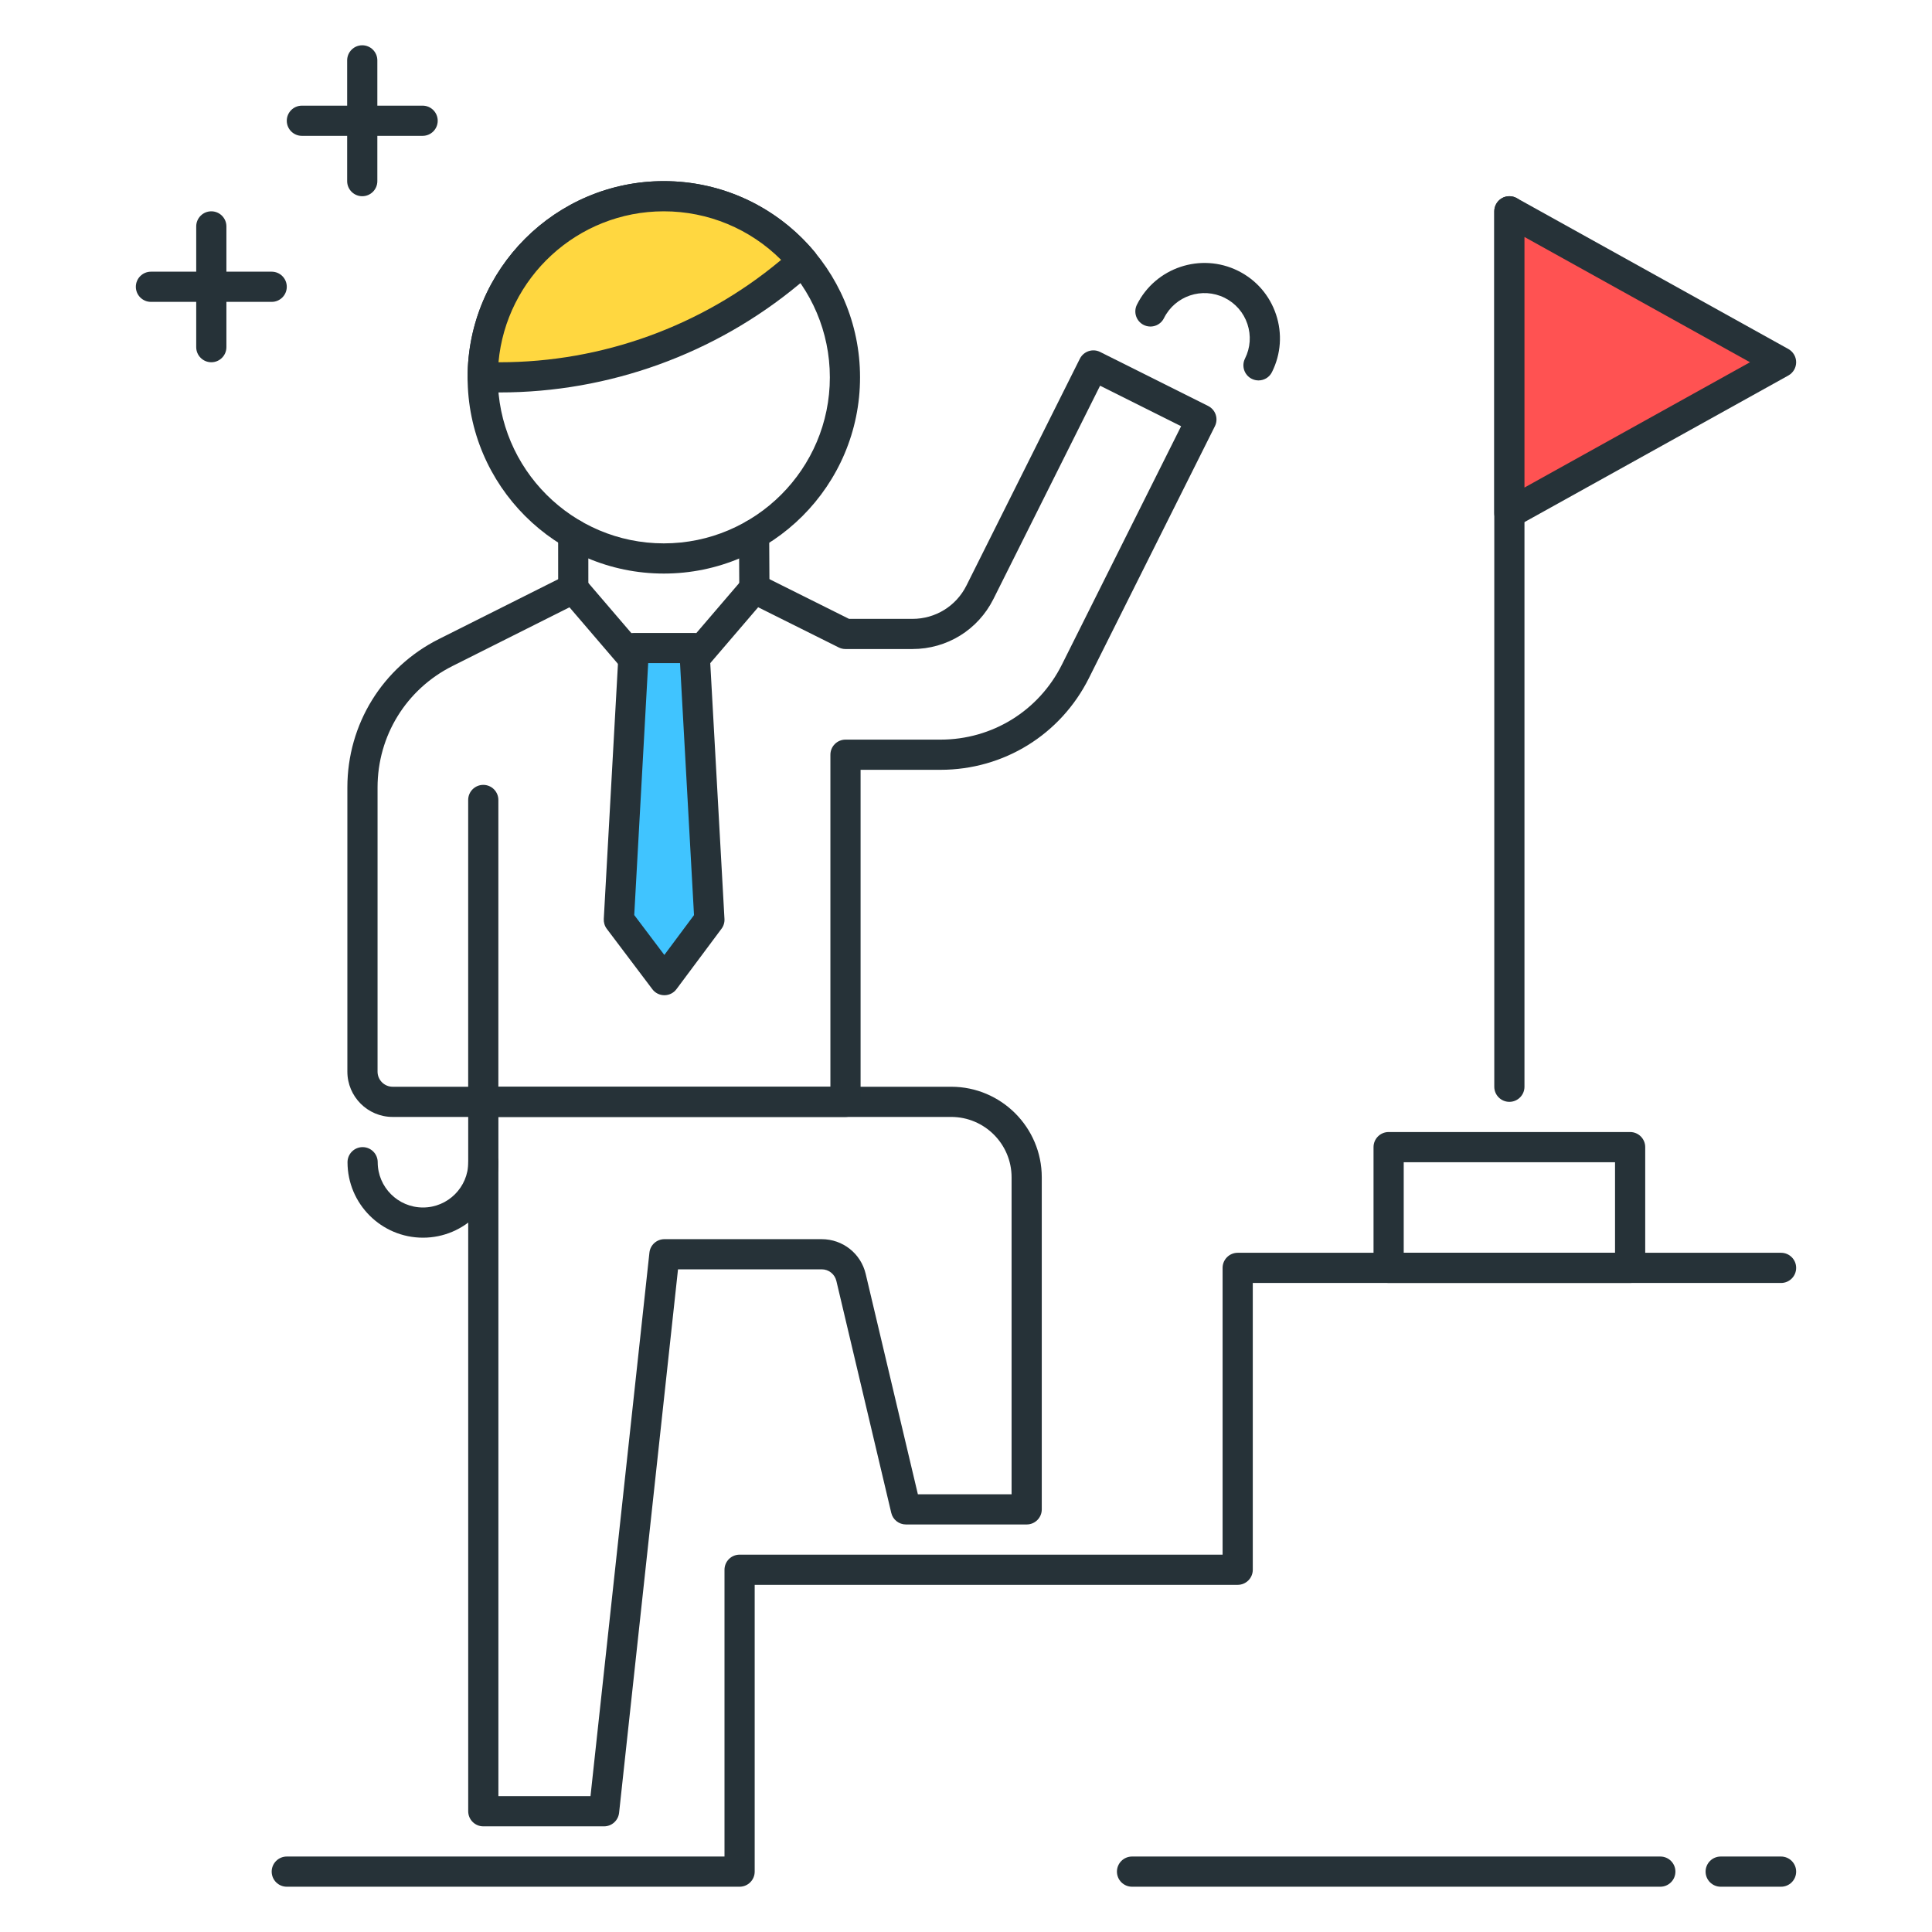
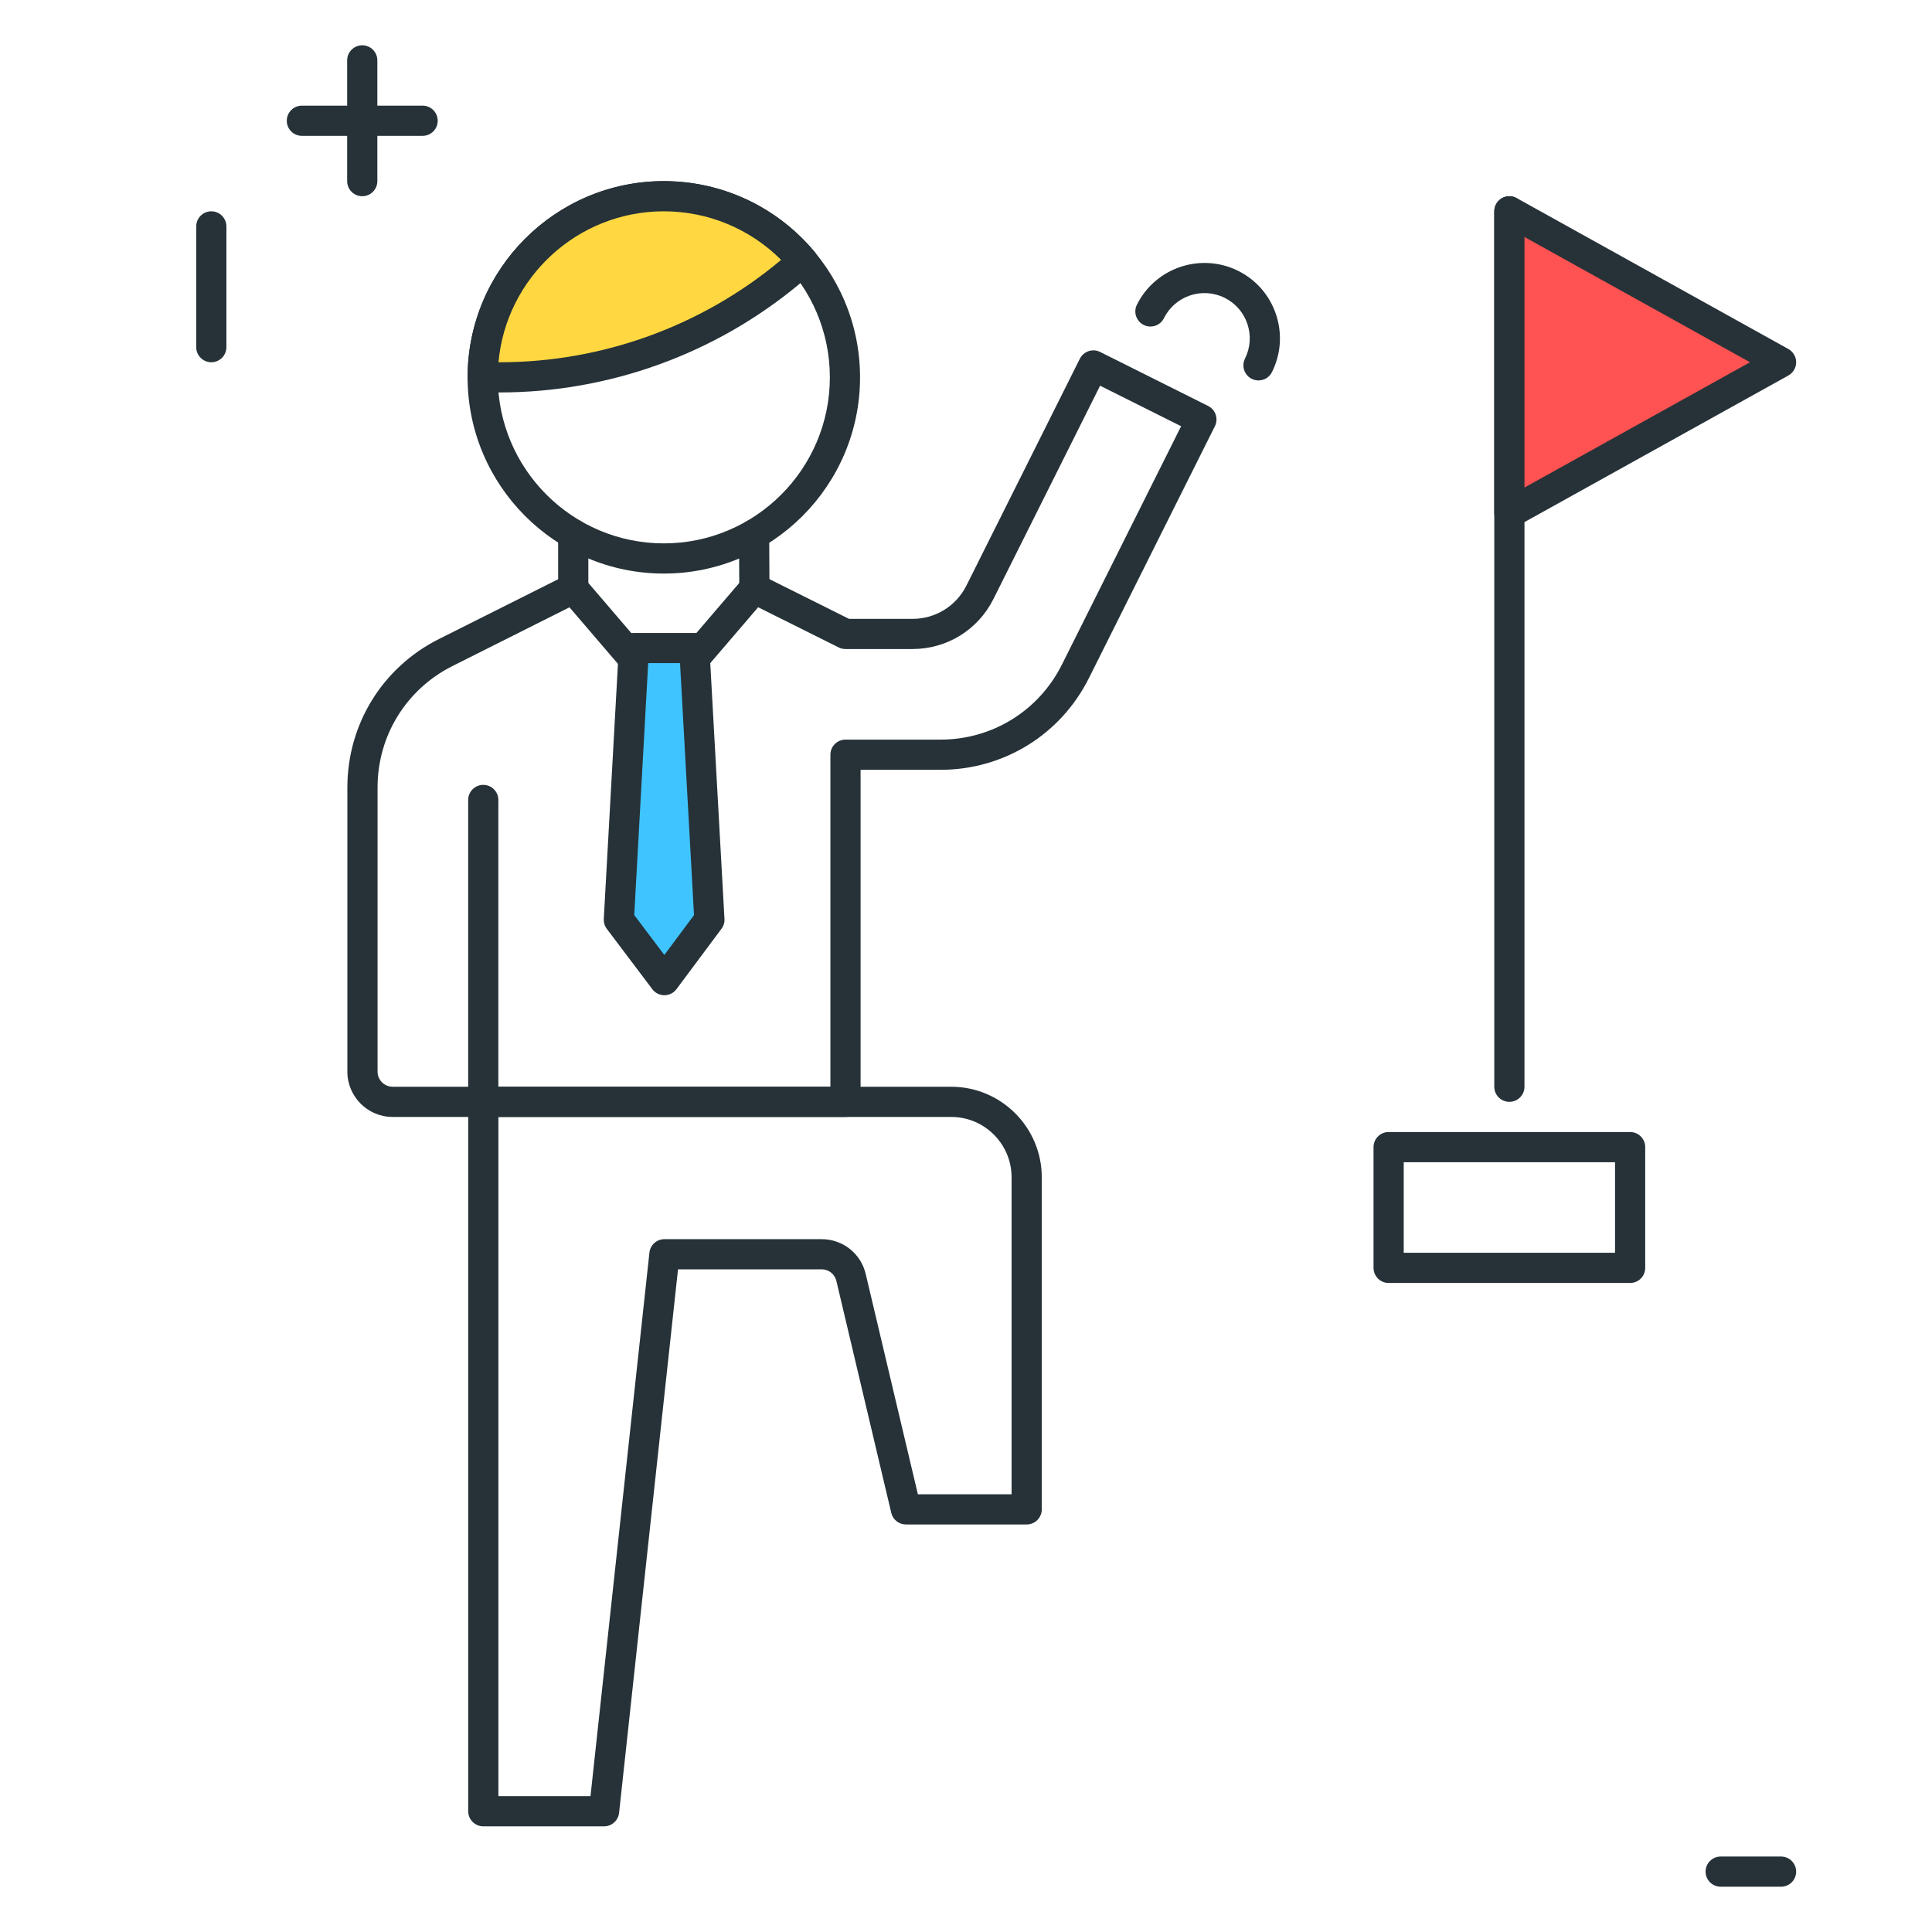
<svg xmlns="http://www.w3.org/2000/svg" version="1.1" id="Icon_Set" x="0px" y="0px" viewBox="0 0 64 64" style="enable-background:new 0 0 64 64;" xml:space="preserve">
  <style type="text/css">
	.st0{fill:#40C4FF;}
	.st1{fill:#263238;}
	.st2{fill:#FFD740;}
	.st3{fill:#FF5252;}
	.st4{fill:#4DB6AC;}
	.st5{fill:#FFFFFF;}
	.st6{fill:#4FC3F7;}
	.st7{fill:#37474F;}
</style>
  <g>
    <g>
      <path class="st1" d="M50,36.5c-0.276,0-0.5-0.224-0.5-0.5V7c0-0.276,0.224-0.5,0.5-0.5s0.5,0.224,0.5,0.5v29    C50.5,36.276,50.276,36.5,50,36.5z" />
    </g>
    <g>
      <polygon class="st3" points="50,17 50,7 59,12   " />
      <path class="st1" d="M50,17.5c-0.088,0-0.176-0.023-0.254-0.069C49.594,17.341,49.5,17.177,49.5,17V7    c0-0.177,0.094-0.341,0.246-0.431s0.341-0.093,0.497-0.007l9,5C59.401,11.651,59.5,11.818,59.5,12s-0.099,0.349-0.257,0.438l-9,5    C50.167,17.479,50.084,17.5,50,17.5z M50.5,7.85v8.301L57.971,12L50.5,7.85z" />
    </g>
    <g>
-       <path class="st1" d="M55,62.5H37.5c-0.276,0-0.5-0.224-0.5-0.5s0.224-0.5,0.5-0.5H55c0.276,0,0.5,0.224,0.5,0.5    S55.276,62.5,55,62.5z" />
-     </g>
+       </g>
    <g>
      <path class="st1" d="M59,62.5h-2c-0.276,0-0.5-0.224-0.5-0.5s0.224-0.5,0.5-0.5h2c0.276,0,0.5,0.224,0.5,0.5S59.276,62.5,59,62.5z    " />
    </g>
    <g>
-       <path class="st1" d="M24.5,62.5h-15C9.224,62.5,9,62.276,9,62s0.224-0.5,0.5-0.5H24V52c0-0.276,0.224-0.5,0.5-0.5h16V42    c0-0.276,0.224-0.5,0.5-0.5h18c0.276,0,0.5,0.224,0.5,0.5s-0.224,0.5-0.5,0.5H41.5V52c0,0.276-0.224,0.5-0.5,0.5H25V62    C25,62.276,24.776,62.5,24.5,62.5z" />
-     </g>
+       </g>
    <g>
      <path class="st1" d="M21.99,19c-3.584,0-6.5-2.916-6.5-6.5S18.406,6,21.99,6s6.5,2.916,6.5,6.5S25.574,19,21.99,19z M21.99,7    c-3.032,0-5.5,2.468-5.5,5.5s2.468,5.5,5.5,5.5s5.5-2.468,5.5-5.5S25.022,7,21.99,7z" />
    </g>
    <g>
      <path class="st2" d="M26.15,9.031l0.447-0.372C25.497,7.34,23.842,6.5,21.99,6.5c-3.314,0-6,2.686-6,6h0.566    C20.061,12.5,23.456,11.273,26.15,9.031z" />
      <path class="st1" d="M16.557,13H15.99c-0.276,0-0.5-0.224-0.5-0.5c0-3.584,2.916-6.5,6.5-6.5c1.933,0,3.751,0.853,4.991,2.339    c0.085,0.102,0.126,0.233,0.114,0.365c-0.012,0.133-0.076,0.255-0.179,0.34L26.47,9.416l0,0C23.691,11.727,20.171,13,16.557,13z     M16.513,12h0.044c3.381,0,6.675-1.19,9.274-3.354l0.045-0.037C24.848,7.581,23.457,7,21.99,7C19.126,7,16.766,9.2,16.513,12z     M26.15,9.031h0.01H26.15z" />
    </g>
    <g>
      <path class="st1" d="M20.01,60.5h-4c-0.276,0-0.5-0.224-0.5-0.5V36.5c0-0.276,0.224-0.5,0.5-0.5h15.5c1.654,0,3,1.346,3,3v11    c0,0.276-0.224,0.5-0.5,0.5h-4c-0.231,0-0.434-0.159-0.486-0.385l-1.818-7.682c-0.054-0.227-0.254-0.385-0.486-0.385h-4.76    l-1.952,18.005C20.479,60.308,20.265,60.5,20.01,60.5z M16.51,59.5h3.051l1.952-18.005c0.027-0.254,0.242-0.446,0.497-0.446h5.209    c0.699,0,1.299,0.475,1.459,1.154l1.728,7.297h3.104V39c0-1.103-0.897-2-2-2h-15V59.5z" />
    </g>
    <g>
      <path class="st1" d="M18.99,19.996c-0.276,0-0.5-0.224-0.5-0.5l-0.001-1.799c0-0.275,0.224-0.5,0.5-0.5l0,0    c0.276,0,0.5,0.224,0.5,0.5l0.001,1.799C19.49,19.771,19.267,19.996,18.99,19.996L18.99,19.996z" />
    </g>
    <g>
      <path class="st1" d="M24.99,19.995c-0.275,0-0.498-0.222-0.5-0.497l-0.01-1.79c-0.002-0.276,0.221-0.501,0.497-0.503    c0.001,0,0.002,0,0.003,0c0.275,0,0.498,0.222,0.5,0.497l0.01,1.79c0.002,0.276-0.221,0.501-0.497,0.503    C24.992,19.995,24.991,19.995,24.99,19.995z" />
    </g>
    <g>
      <path class="st1" d="M41.69,12.602c-0.075,0-0.151-0.017-0.224-0.053c-0.247-0.123-0.347-0.424-0.224-0.671    c0.179-0.358,0.207-0.765,0.08-1.145s-0.395-0.688-0.753-0.867c-0.745-0.369-1.643-0.066-2.012,0.674    c-0.122,0.246-0.422,0.348-0.671,0.224c-0.247-0.123-0.347-0.424-0.224-0.671c0.614-1.232,2.119-1.734,3.352-1.121    c0.599,0.298,1.044,0.811,1.256,1.444s0.164,1.312-0.134,1.909C42.051,12.5,41.874,12.602,41.69,12.602z" />
    </g>
    <g>
      <path class="st1" d="M28.008,37H13.007c-0.827,0-1.5-0.673-1.5-1.5v-9.414c0-2.094,1.162-3.978,3.033-4.917l4.226-2.12    c0.203-0.102,0.454-0.054,0.604,0.122l2.62,3.057l2.62-3.058c0.149-0.175,0.398-0.223,0.604-0.122l2.912,1.453h2.1    c0.763,0,1.448-0.424,1.789-1.105l3.757-7.513c0.124-0.246,0.424-0.348,0.671-0.224l3.578,1.789    c0.118,0.06,0.209,0.163,0.251,0.289s0.032,0.264-0.027,0.382l-4.172,8.342c-0.938,1.875-2.822,3.04-4.919,3.04h-2.646V36.5    C28.508,36.776,28.284,37,28.008,37z M18.865,20.118l-3.876,1.945c-1.531,0.769-2.482,2.31-2.482,4.022V35.5    c0,0.275,0.225,0.5,0.5,0.5h14.501V25.001c0-0.276,0.224-0.5,0.5-0.5h3.146c1.715,0,3.258-0.953,4.024-2.487l3.948-7.895    l-2.684-1.342l-3.533,7.065c-0.511,1.022-1.539,1.658-2.684,1.658h-2.218c-0.077,0-0.154-0.018-0.224-0.053l-2.668-1.331    l-2.746,3.204c-0.189,0.221-0.568,0.223-0.76,0L18.865,20.118z" />
    </g>
    <g>
      <polygon class="st0" points="23.5,30.468 22.009,32.468 20.5,30.468 21,21.468 23,21.468   " />
      <path class="st1" d="M22.009,32.968c-0.157,0-0.305-0.073-0.399-0.199l-1.509-2c-0.071-0.094-0.106-0.211-0.1-0.328l0.5-9    c0.015-0.266,0.233-0.473,0.499-0.473h2c0.266,0,0.484,0.207,0.499,0.473l0.5,9c0.007,0.116-0.028,0.232-0.099,0.326l-1.491,2    C22.315,32.893,22.168,32.968,22.009,32.968L22.009,32.968z M21.01,30.312l0.997,1.322l0.983-1.32l-0.463-8.347h-1.055    L21.01,30.312z" />
    </g>
    <g>
      <path class="st1" d="M16.009,37c-0.276,0-0.5-0.224-0.5-0.5v-10c0-0.276,0.224-0.5,0.5-0.5s0.5,0.224,0.5,0.5v10    C16.509,36.776,16.285,37,16.009,37z" />
    </g>
    <g>
-       <path class="st1" d="M14.012,41c-1.379,0-2.5-1.121-2.5-2.5c0-0.276,0.224-0.5,0.5-0.5s0.5,0.224,0.5,0.5    c0,0.827,0.673,1.5,1.5,1.5s1.5-0.673,1.5-1.5c0-0.276,0.224-0.5,0.5-0.5s0.5,0.224,0.5,0.5C16.512,39.879,15.391,41,14.012,41z" />
-     </g>
+       </g>
    <g>
      <path class="st1" d="M14,4.5h-4C9.724,4.5,9.5,4.276,9.5,4S9.724,3.5,10,3.5h4c0.276,0,0.5,0.224,0.5,0.5S14.276,4.5,14,4.5z" />
    </g>
    <g>
      <path class="st1" d="M12,6.5c-0.276,0-0.5-0.224-0.5-0.5V2c0-0.276,0.224-0.5,0.5-0.5s0.5,0.224,0.5,0.5v4    C12.5,6.276,12.276,6.5,12,6.5z" />
    </g>
    <g>
-       <path class="st1" d="M9,10H5c-0.276,0-0.5-0.224-0.5-0.5S4.724,9,5,9h4c0.276,0,0.5,0.224,0.5,0.5S9.276,10,9,10z" />
-     </g>
+       </g>
    <g>
      <path class="st1" d="M7,12c-0.276,0-0.5-0.224-0.5-0.5v-4C6.5,7.224,6.724,7,7,7s0.5,0.224,0.5,0.5v4C7.5,11.776,7.276,12,7,12z" />
    </g>
    <g>
      <path class="st1" d="M54,42.5h-8c-0.276,0-0.5-0.224-0.5-0.5v-4c0-0.276,0.224-0.5,0.5-0.5h8c0.276,0,0.5,0.224,0.5,0.5v4    C54.5,42.276,54.276,42.5,54,42.5z M46.5,41.5h7v-3h-7V41.5z" />
    </g>
  </g>
</svg>